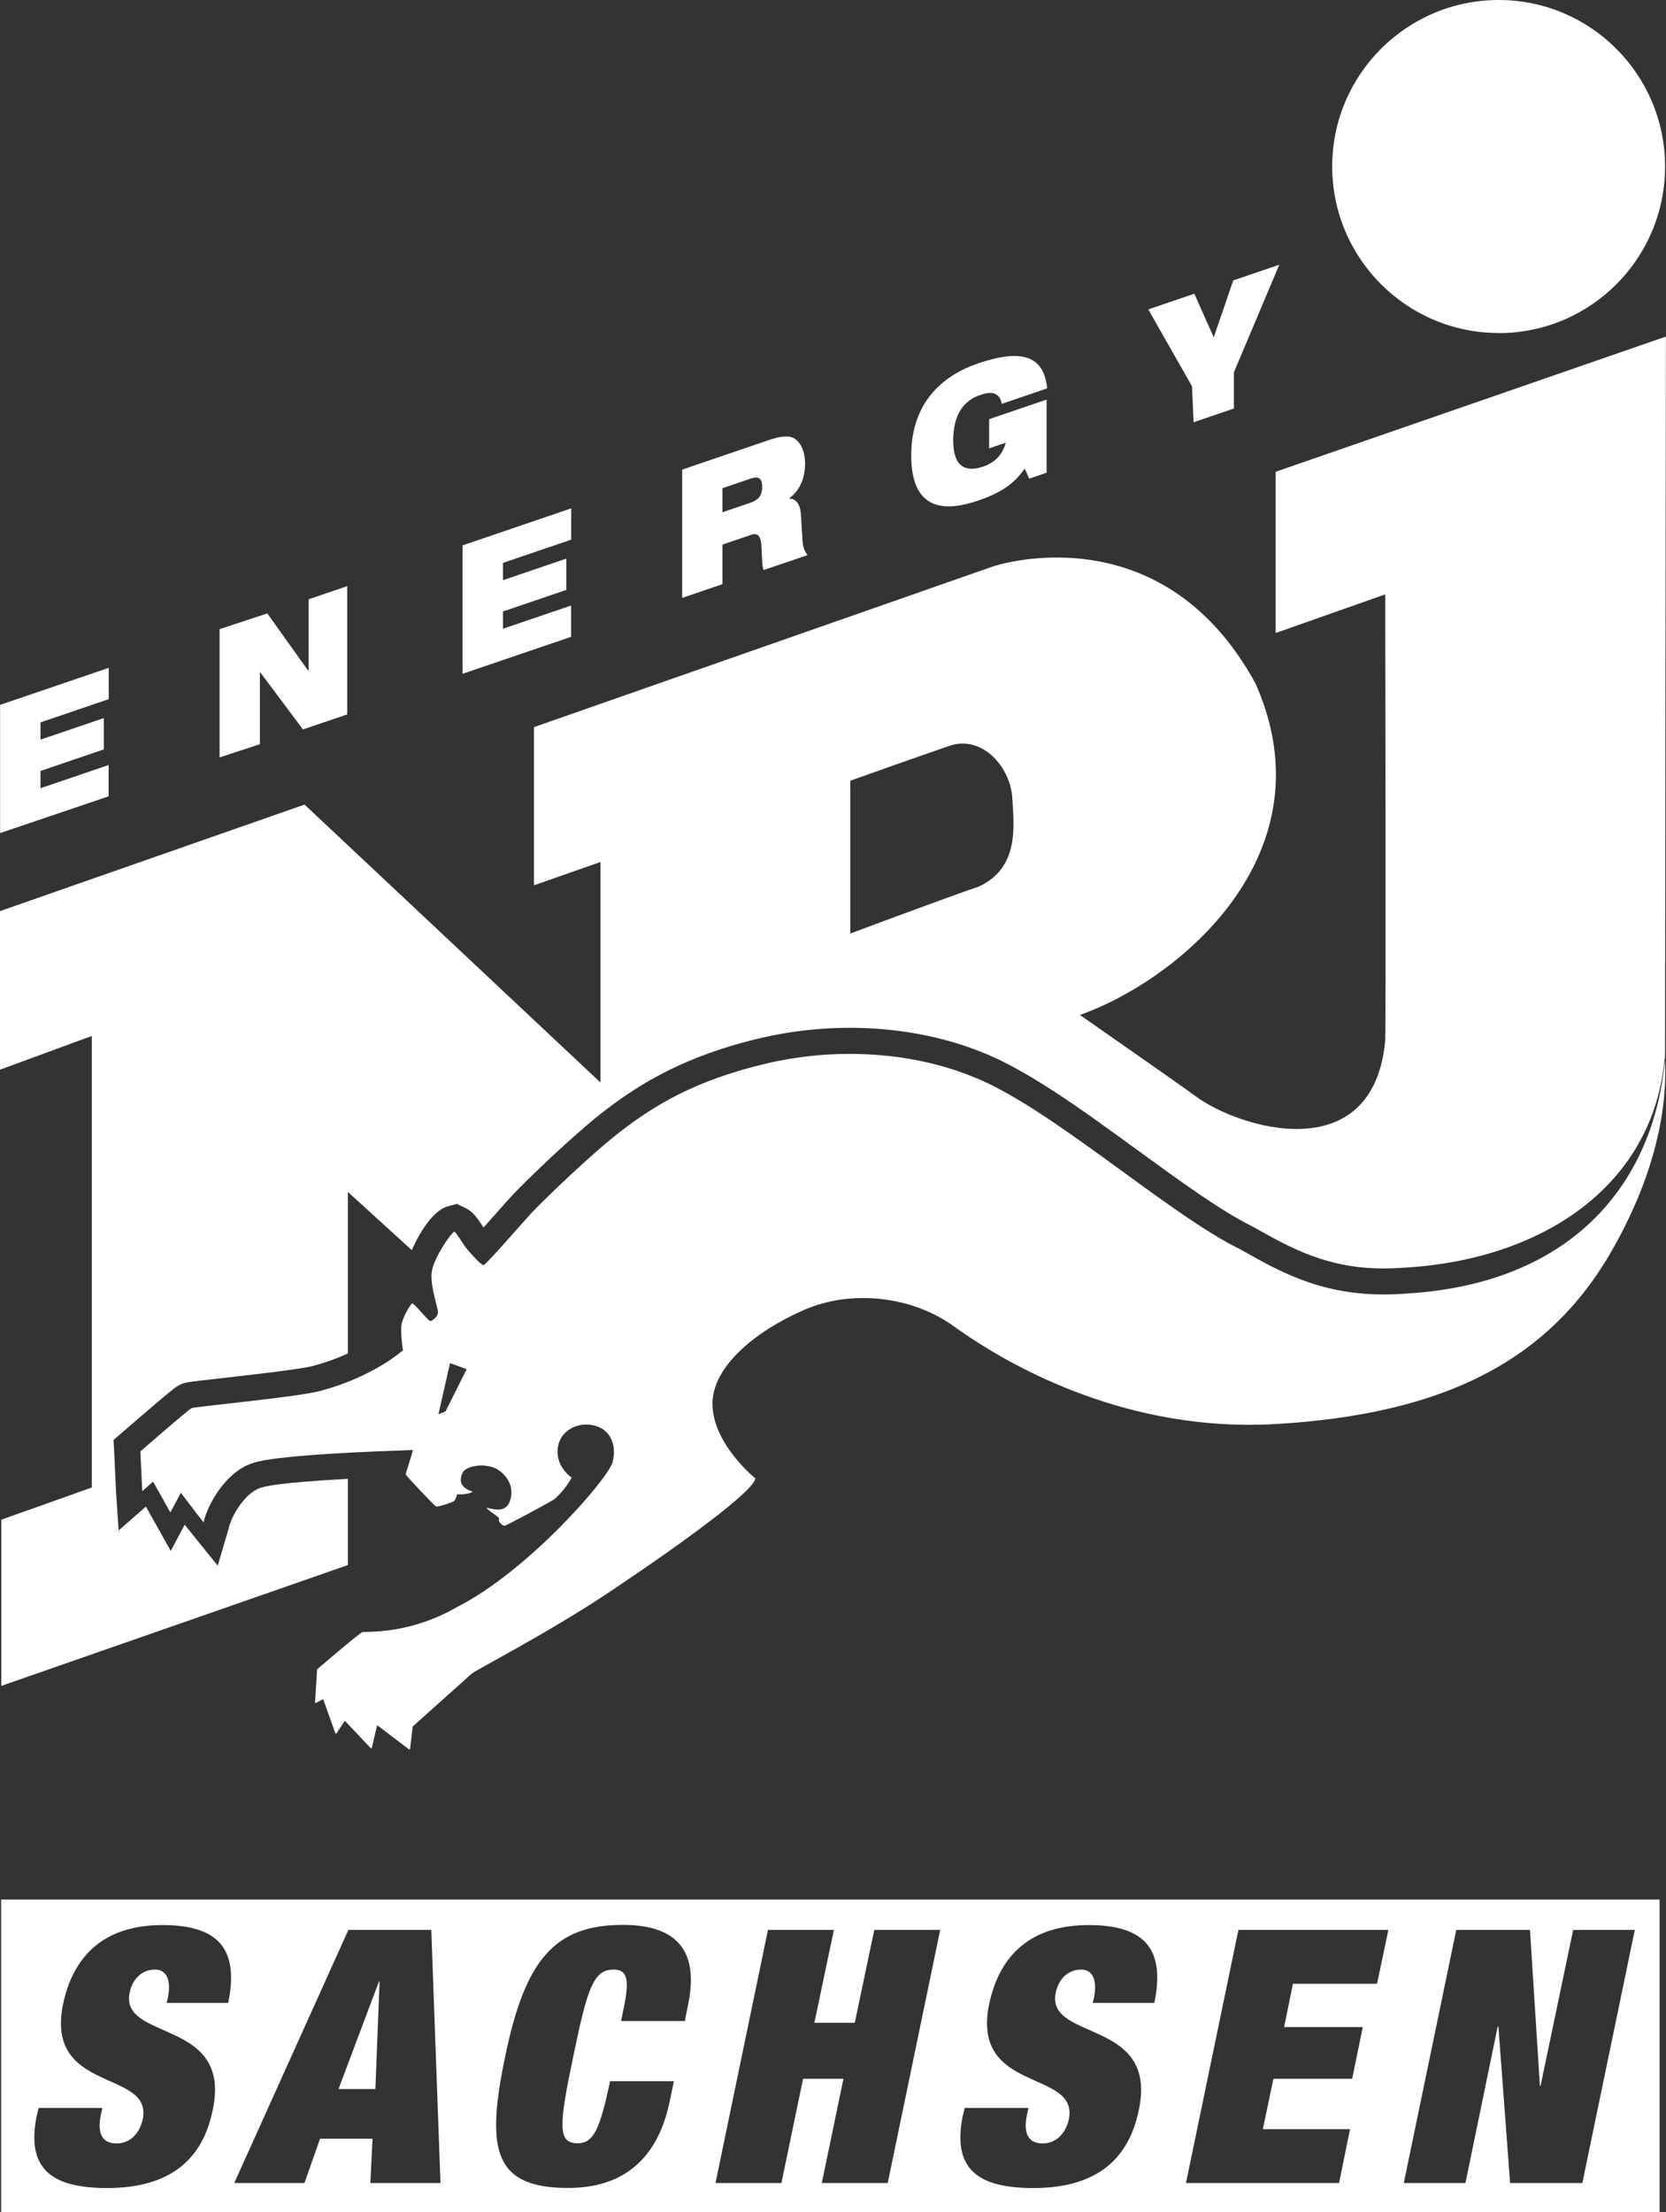
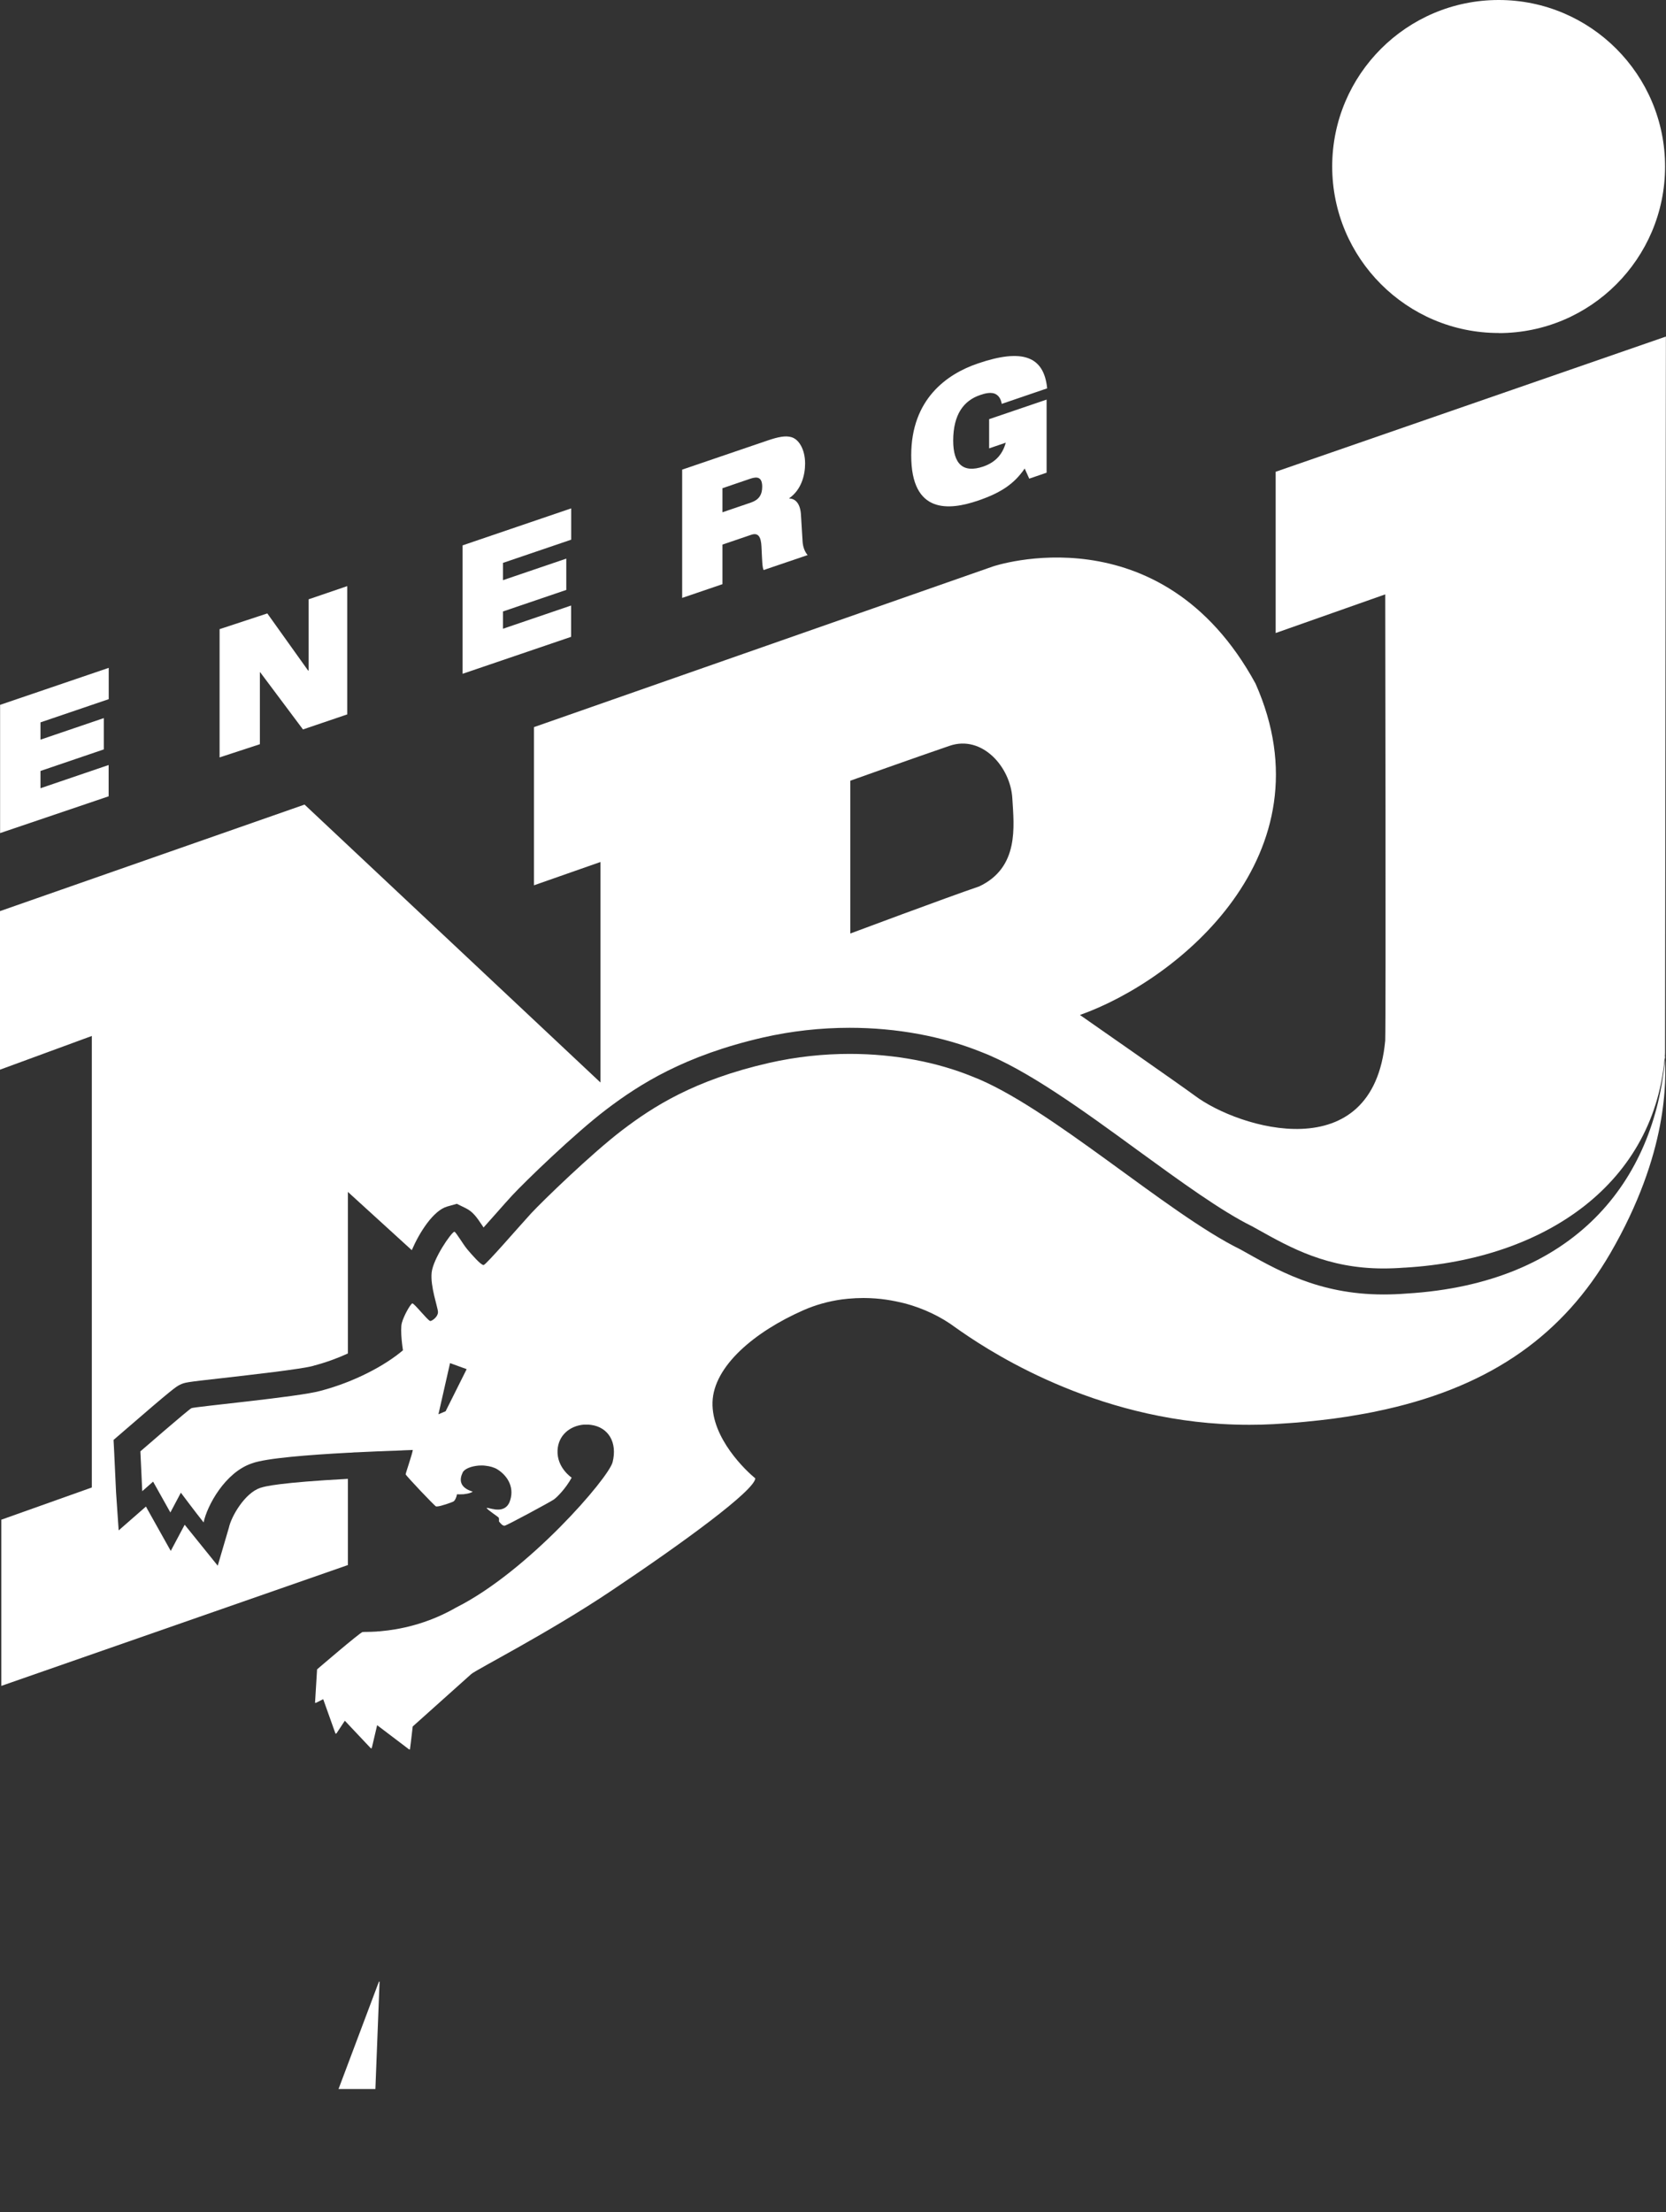
<svg xmlns="http://www.w3.org/2000/svg" id="Ebene_2" data-name="Ebene 2" viewBox="0 0 179.43 238.16">
  <rect x="0" y="0" width="179.43" height="238.16" fill="#333333" stroke="none" />
  <defs>
    <style>
      .cls-1 {
        fill: #fff;
        stroke-width: 0px;
      }
    </style>
  </defs>
  <g id="LOGOS">
    <g>
      <g>
        <g>
          <path class="cls-1" d="m.02,75.88l11.69-3.98v3.37s-7.35,2.5-7.35,2.5v1.86s6.82-2.32,6.82-2.32v3.37s-6.82,2.32-6.82,2.32v1.86s7.34-2.5,7.34-2.5v3.37S.01,89.69.01,89.69v-13.81Z" />
          <path class="cls-1" d="m23.66,67.73l5.13-1.69,4.4,6.16.05-.02v-7.66s4.16-1.42,4.16-1.42v13.81s-4.77,1.62-4.77,1.62l-4.61-6.16h-.03s0,7.75,0,7.75l-4.34,1.42v-13.81Z" />
          <path class="cls-1" d="m49.83,58.71l11.69-3.98v3.37s-7.35,2.5-7.35,2.5v1.86s6.82-2.32,6.82-2.32v3.37s-6.82,2.32-6.82,2.32v1.86s7.34-2.5,7.34-2.5v3.37s-11.69,3.98-11.69,3.98v-13.81Z" />
          <path class="cls-1" d="m73.47,50.56l9.15-3.12c1.25-.43,2-.55,2.6-.38.82.22,1.49,1.33,1.49,2.84,0,1.3-.43,2.84-1.7,3.73v.04c.65.01,1.17.53,1.25,1.7l.18,2.95c.04.61.26,1.11.54,1.44l-4.74,1.61c-.15-.35-.15-.95-.23-2.53-.05-1.01-.32-1.54-1.12-1.26l-3.08,1.05v4.26s-4.34,1.48-4.34,1.48v-13.81Zm4.34,4.59l3.08-1.05c.84-.29,1.2-.83,1.2-1.7,0-1.05-.54-1.11-1.26-.87l-3.02,1.03v2.59Z" />
          <path class="cls-1" d="m106.55,45.12l6.17-2.1v7.87s-1.87.64-1.87.64l-.49-1.09c-1.12,1.64-2.54,2.61-5.04,3.46-3.05,1.04-7.19,1.5-7.18-4.88,0-6.06,3.85-8.76,7.18-9.89,4.83-1.65,7.12-.76,7.46,2.68l-4.89,1.67c-.12-.68-.45-1.01-.85-1.13-.42-.11-.91-.02-1.48.18-1.77.6-2.89,2.09-2.9,4.89,0,2.55,1.07,3.54,3.23,2.81,1.41-.48,2.12-1.42,2.43-2.57l-1.79.61v-3.13Z" />
-           <path class="cls-1" d="m128.37,41.57l-4.7-8.26,4.96-1.69,2.09,4.7,2.1-6.13,4.96-1.69-4.89,11.59v3.89s-4.34,1.48-4.34,1.48l-.17-3.89Z" />
        </g>
        <g>
          <path class="cls-1" d="m161.41,35.86c9.9,0,17.92-8.03,17.92-17.93S171.3,0,161.41,0s-17.93,8.03-17.93,17.92,8.03,17.93,17.93,17.93Z" />
          <path class="cls-1" d="m179.35,113.75c-1.11,13.46-9.83,24.43-27.85,25.51-.87.07-1.7.1-2.5.1-7.09,0-11.58-2.71-15.39-4.84-7.91-3.87-20.72-15.5-28.91-18.63-3.7-1.51-8.27-2.43-13.18-2.43-2.81,0-5.74.3-8.69.97-8.1,1.85-12.53,4.74-15.83,7.25-3.29,2.51-8.52,7.58-9.78,8.93-1.25,1.36-4.87,5.55-5.13,5.58h-.02c-.28,0-1.26-1.11-1.76-1.71-.49-.6-1.17-1.79-1.37-1.88-.35.09-2.29,2.91-2.45,4.4-.16,1.5.66,3.72.68,4.23v.04c0,.49-.6.92-.82.95,0,0-.02,0-.03-.01-.31-.11-1.69-1.89-1.91-1.89h0s0,0-.02.01c-.21.11-.89,1.29-1.11,2.09-.22.83.12,2.95.12,2.95-1.91,1.62-5.19,3.4-8.9,4.37-2.31.65-13.56,1.7-13.88,1.86-.33.16-5.5,4.65-5.5,4.65l.2,4.29,1.17-1.03,1.86,3.32,1.13-2.13s1.6,2.14,2.45,3.2c.36-1.76,2.3-5.41,5.24-6.37,1.49-.55,6.18-.91,10.32-1.13.23,0,.45-.02.67-.04.25,0,.49-.02.73-.03.61-.03,1.19-.06,1.74-.08.29,0,.57-.02.83-.03.28-.01.54-.02.79-.03.28,0,.52-.02.75-.03.15,0,.29-.01.41-.02.53-.02.89-.03,1.05-.04-.04.39-.77,2.5-.77,2.62s3.09,3.38,3.27,3.46h.02s.03,0,.05,0c0,0,.02,0,.03,0,.01,0,.02,0,.03,0,.34,0,1.67-.46,1.79-.56.12-.1.28-.4.34-.75.03,0,.12.01.25.01.09,0,.21,0,.33-.01.09,0,.19,0,.29-.03.3-.03.61-.11.83-.25-1.44-.44-1.46-1.29-1.09-2.06.19-.4.91-.68,1.73-.75.11-.01.23-.01.35-.01.13,0,.27.01.4.03.47.05.93.18,1.28.4,1.2.77,1.86,2.09,1.28,3.53-.22.52-.62.73-1.04.78h0c-.06.01-.12.01-.18.01-.08,0-.16,0-.24-.01h-.02s-.07,0-.11-.02c-.35-.04-.65-.14-.79-.16,0,.01,0,.01,0,.02-.04,0-.07-.02-.09-.02.12.25,1.28.97,1.32,1.07.04.1.02.39.02.39,0,0,.34.48.56.46,0,0,.02,0,.03,0h0s.01,0,.02,0h.01c.23-.02,4.94-2.57,5.28-2.81.35-.24,1.3-1.2,1.93-2.36,0,0-1.62-1.07-1.52-2.95.08-1.6,1.31-2.63,2.84-2.76.1,0,.21,0,.31,0,.15,0,.29,0,.44.03h.02c1.87.26,2.85,1.89,2.32,4.01-.42,1.7-9.09,11.75-16.83,15.64-3.19,1.84-6.22,2.39-8.13,2.56-.07,0-.14.02-.2.02-.09,0-.18,0-.26.02-.83.05-1.35.03-1.44.05h-.07c-.29.06-4.9,4.02-4.9,4.02l-.22,3.62.07-.04v.04l.81-.41,1.33,3.73.05-.07.02.07.93-1.41,2.82,2.99v-.06s.07.06.07.06l.59-2.51,3.47,2.63s0-.02,0-.05l.06.05s.18-1.34.3-2.49c.48-.43,5.76-5.16,6.3-5.64.55-.49,8.32-4.43,15.12-8.99,7.8-5.22,15.36-10.75,15.48-12.08-.97-.79-4.73-4.31-4.61-8.21.12-3.88,4.55-7.59,9.78-9.89,1.31-.58,2.72-.97,4.17-1.17.21-.03.42-.05.63-.07.56-.05,1.12-.08,1.68-.08.43,0,.86.02,1.28.05.39.03.79.07,1.18.13.68.1,1.35.24,2.02.41,0,0,0,.01.02,0,1.97.54,3.84,1.41,5.44,2.61,2.76,1.95,13.65,9.46,28.6,10.36.99.06,2,.09,3.03.09.86,0,1.74-.02,2.62-.07.56-.03,1.11-.07,1.66-.11.57-.04,1.14-.08,1.69-.14,1.04-.1,2.06-.21,3.05-.34.98-.13,1.95-.28,2.88-.45.95-.16,1.87-.35,2.76-.55,11.62-2.61,19.19-8.2,24.2-16.8,6.29-10.84,6.01-18.7,5.87-21.2Zm-131.35,38.18l-.78.33,1.25-5.51,1.79.65-2.26,4.52Z" />
          <path class="cls-1" d="m179.36,113.65c0-.11-.02-.22-.02-.31v.26s0,.1.01.14c0-.02,0-.04,0-.07v-.03Z" />
          <path class="cls-1" d="m179.43,36.23l-42.04,14.56v17.36l11.8-4.16s.08,45.64,0,48.03c-1.28,13.91-15.81,9.48-20.53,5.92-1.47-1.09-12.35-8.67-12.35-8.67,10.57-3.74,27.09-17.28,18.91-35.68-10.22-18.74-28.27-12.61-28.27-12.61l-49.44,17.3v17.03l7.16-2.51v23.74l-31.87-29.92L0,98.09v17.07s9.89-3.63,9.89-3.63v48.61l-9.75,3.47v17.89l37.33-13.01v-9.28c-7.28.39-8.97.81-9.35.95h-.05s-.05.03-.05.03c-1.65.54-3.12,3.08-3.37,4.28l-1.2,4.09-3.56-4.41-1.5,2.82-2.51-4.48-.16-.3-2.94,2.57-.28-4.09-.2-4.29-.07-1.36,1.03-.89c5.45-4.72,5.72-4.85,6.08-5.03.56-.28.64-.29,4.64-.74,2.96-.34,8.49-.96,9.74-1.31h.02s.03-.02.03-.02c1.34-.35,2.59-.81,3.7-1.32v-17.39l6.88,6.27c.83-1.93,2.33-4.28,3.82-4.7l1.03-.29.96.47c.79.39,1.19.99,1.75,1.82.05.08.11.17.17.26.48-.54.98-1.11,1.38-1.55.68-.77,1.3-1.47,1.7-1.9,1.4-1.51,6.69-6.63,10.13-9.25,3.62-2.75,8.46-5.82,16.91-7.76,3.04-.69,6.17-1.04,9.31-1.04,5.06,0,9.98.91,14.21,2.62,4.86,1.87,10.94,6.28,16.8,10.56,4.62,3.36,8.99,6.54,12.31,8.18l.07.03.06.04.54.3c3.5,1.96,7.48,4.18,13.49,4.18.73,0,1.5-.03,2.27-.09h.03s.04,0,.04,0c15.13-.9,27.06-9.12,28-23.12,0,0,0,0,0,0h0c0-11.12.09-77.12.09-77.12Zm-74,59.21c-3.5,1.19-13.85,5.06-13.85,5.06v-16.45s7.15-2.55,10.7-3.76c3.49-1.19,6.56,2.27,6.75,5.67.18,3.03.75,7.44-3.59,9.48Z" />
        </g>
      </g>
      <g id="SACHSEN">
        <g>
          <polygon class="cls-1" points="36.46 224.9 40.43 224.9 40.88 213.34 40.81 213.34 36.46 224.9" />
-           <path class="cls-1" d="m.12,204.5v33.66h178.62v-33.66H.12Zm24.47,11.13h-6.64l.15-.65c.3-1.64-.04-2.94-1.41-2.94-1.53,0-2.45,1.18-2.71,2.41-1.22,5.38,11.07,2.75,8.93,12.71-1.18,5.8-5.12,8.4-11.38,8.4-5.91,0-8.7-2.02-7.6-7.67l.23-.95h6.87l-.15.65c-.5,2.33.3,3.17,1.68,3.17,1.49,0,2.52-1.15,2.82-2.63,1.07-5.38-10.57-2.71-8.59-12.37,1.18-5.53,4.73-8.51,10.72-8.51s8.28,2.56,7.06,8.4Zm15.3,19.39l.23-4.77h-5.65l-1.68,4.77h-7.56l12.29-27.25h8.93l.99,27.25h-7.56Zm34.21-19.16l-.34,1.72h-6.87l.31-1.53c.65-3.09.27-4.01-1.11-4.01-2.18,0-2.82,1.98-4.35,9.35-1.53,7.37-1.72,9.35.46,9.35,1.76,0,2.4-1.53,3.51-6.68h6.87l-.42,2.02c-1.53,7.63-6.41,9.47-10.96,9.47-7.94,0-8.93-3.97-6.79-14.16,2.14-10.42,5.34-14.16,12.67-14.16,6.38,0,8.13,3.36,7.02,8.63Zm21.51,19.16h-7.1l2.33-11.22h-4.35l-2.33,11.22h-7.1l5.65-27.25h7.1l-2.1,10h4.35l2.1-10h7.1l-5.65,27.25Zm28.72-19.39h-6.64l.15-.65c.3-1.64-.04-2.94-1.41-2.94-1.53,0-2.44,1.18-2.71,2.41-1.22,5.38,11.07,2.75,8.93,12.71-1.18,5.8-5.11,8.4-11.38,8.4-5.92,0-8.7-2.02-7.6-7.67l.23-.95h6.87l-.15.65c-.5,2.33.31,3.17,1.68,3.17,1.49,0,2.52-1.15,2.82-2.63,1.07-5.38-10.57-2.71-8.59-12.37,1.18-5.53,4.73-8.51,10.73-8.51s8.28,2.56,7.06,8.4Zm23.97-2.06h-9.05l-.95,4.66h8.47l-1.14,5.57h-8.48l-1.14,5.42h9.39l-1.18,5.8h-16.49l5.65-27.25h16.15l-1.22,5.8Zm22.13,21.45h-7.79l-1.26-16.83h-.08l-3.47,16.83h-6.64l5.65-27.25h7.94l1.07,16.79h.07l3.51-16.79h6.64l-5.65,27.25Z" />
        </g>
      </g>
    </g>
  </g>
</svg>